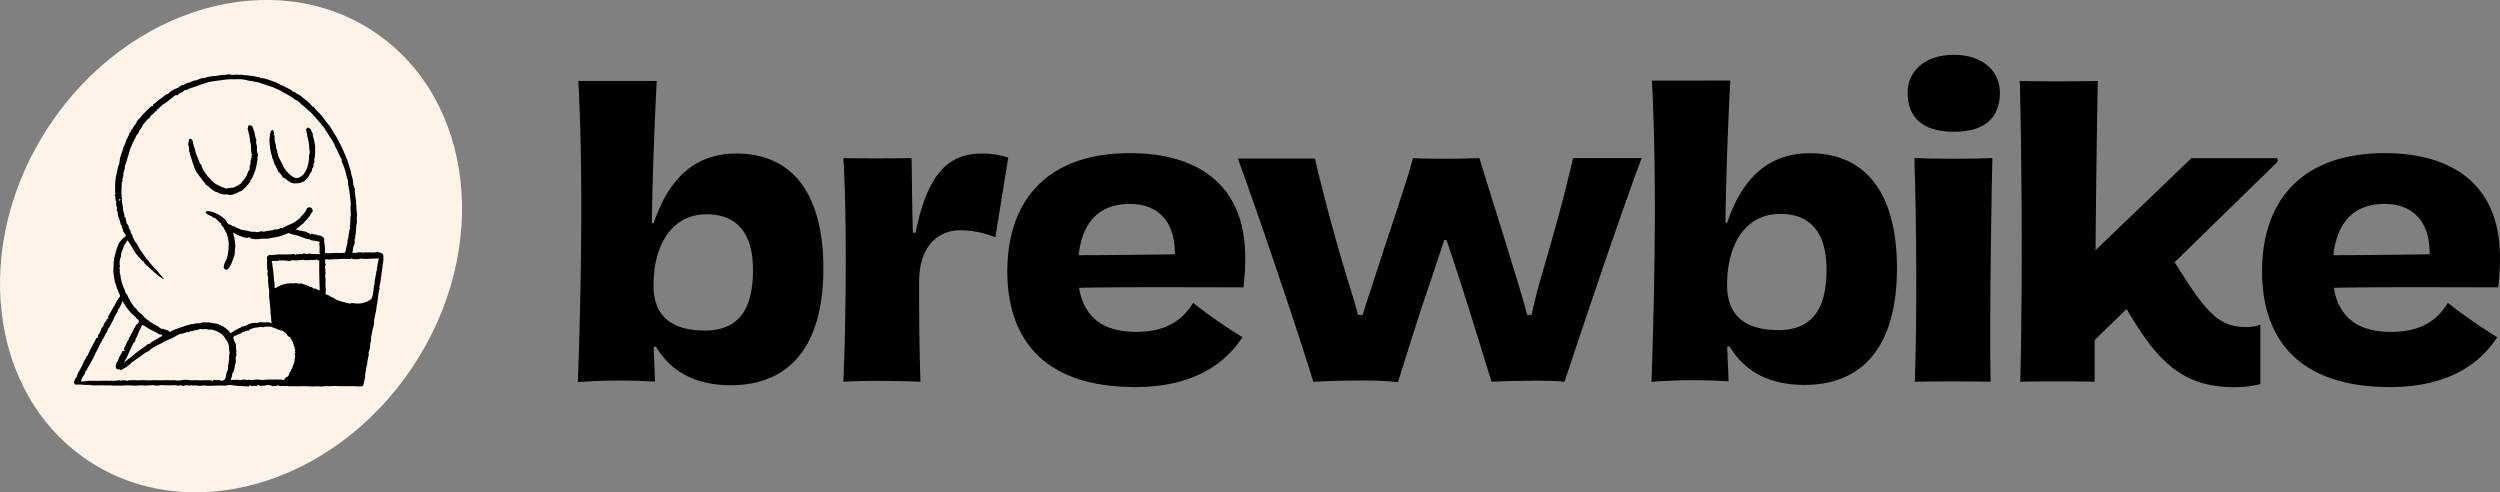
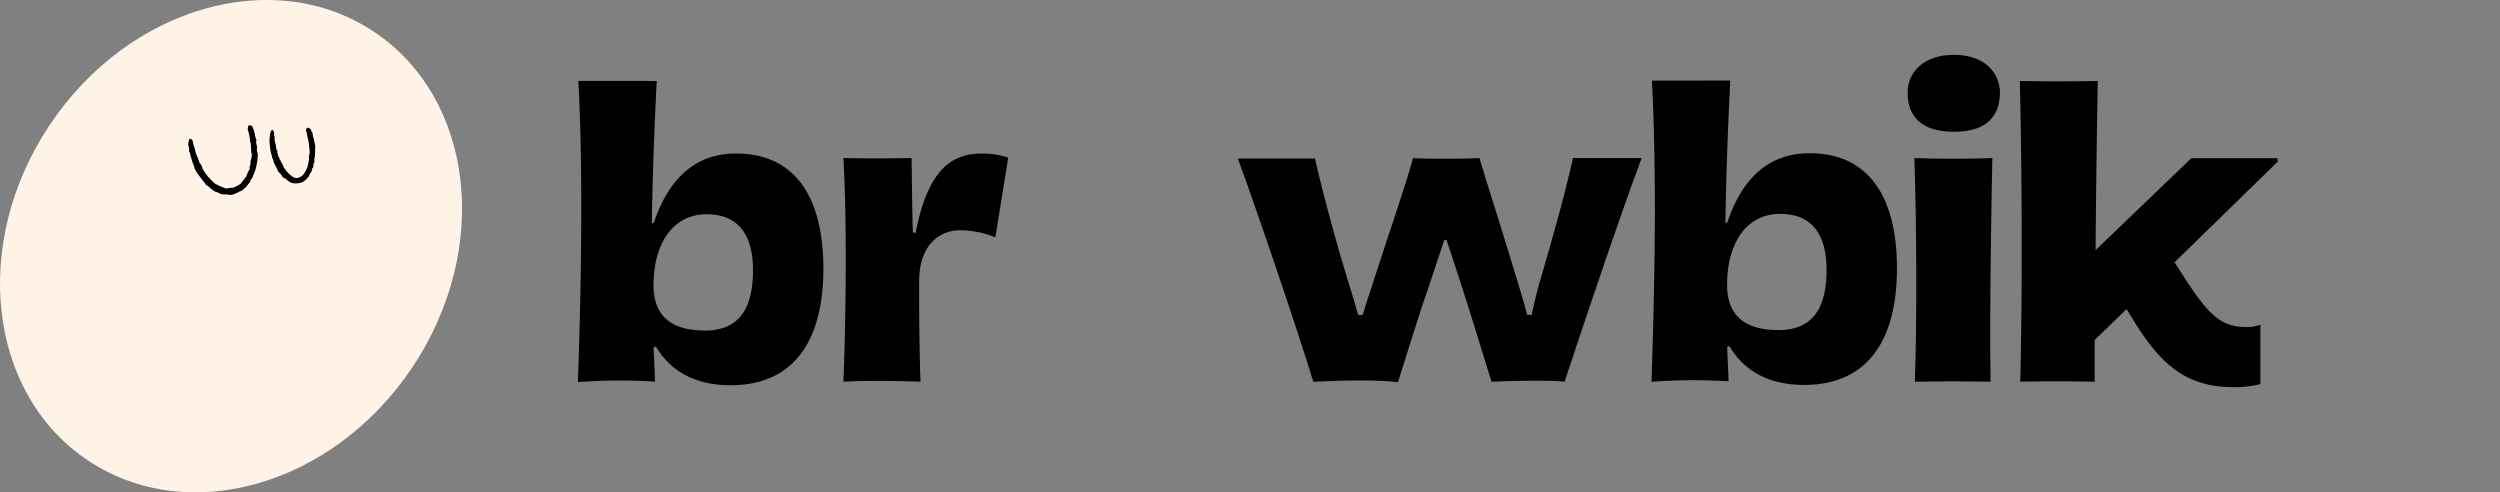
<svg xmlns="http://www.w3.org/2000/svg" xmlns:ns1="http://sodipodi.sourceforge.net/DTD/sodipodi-0.dtd" xmlns:ns2="http://www.inkscape.org/namespaces/inkscape" class="w-full" viewBox="0 0 1000 196.917" version="1.1" id="svg3053" ns1:docname="A.svg" ns2:version="0.92.4 (5da689c313, 2019-01-14)" width="1000" height="196.917">
  <rect x="0" y="0" width="1000" height="196.917" fill="#808080" stroke="none" />
  <defs id="defs3057" />
  <ns1:namedview pagecolor="#ffffff" bordercolor="#111111" borderopacity="1" objecttolerance="10" gridtolerance="10" guidetolerance="10" ns2:pageopacity="0" ns2:pageshadow="2" ns2:window-width="1920" ns2:window-height="1017" id="namedview3055" showgrid="false" ns2:zoom="1.0869219" ns2:cx="523.1835" ns2:cy="37.911916" ns2:window-x="1912" ns2:window-y="-8" ns2:window-maximized="1" ns2:current-layer="svg3053" fit-margin-top="0" fit-margin-left="0" fit-margin-right="0" fit-margin-bottom="0" />
  <ellipse cx="-30.547" cy="131.532" rx="103.071" ry="87.236" transform="rotate(-56.26)" id="ellipse3028" style="fill:#fff2e6;fill-opacity:1;stroke-width:1.161" />
  <g id="tqTJgJ" style="fill:#000000;fill-opacity:1" transform="matrix(1.161,0,0,1.161,0.003,-0.002)">
-     <path d="M 40,66.85 C 39.61,66.62 39.7,66.3 39.68,65.98 a 19.43,19.43 0 0 1 0,-2.16 15.8,15.8 0 0 1 0.37,-3.43 c 0.24,-1 0.43,-2 0.67,-3 0.1,-0.47 0.43,-0.94 0.4,-1.29 a 6.27,6.27 0 0 1 0.17,-1 4.49,4.49 0 0 1 0.22,-1.16 c 0.2,-0.65 0.41,-1.31 0.67,-1.93 0.17,-0.41 0.14,-0.84 0.34,-1.24 0.2,-0.4 0.26,-0.52 0.38,-0.78 a 13.56,13.56 0 0 0 0.61,-1.76 2.27,2.27 0 0 1 0.32,-0.53 c 0.2,-0.32 0.3,-0.71 0.51,-1 0.21,-0.29 0.16,-0.89 0.58,-1.15 0.21,-0.13 0.14,-0.36 0.21,-0.53 0.18,-0.41 0.57,-0.66 0.74,-1.06 0.32,-0.73 1,-1.24 1.26,-2 a 2,2 0 0 1 0.58,-0.8 12.42,12.42 0 0 0 1.39,-1.62 c 0.36,-0.38 0.76,-0.72 1.12,-1.1 a 18.83,18.83 0 0 1 1.62,-1.6 1,1 0 0 1 0.75,-0.29 c 0.3,0 0.32,-0.11 0.14,-0.27 -0.18,-0.16 -0.06,-0.22 0.05,-0.28 a 9.84,9.84 0 0 1 0.82,-0.56 c 0.23,-0.1 0.31,-0.39 0.54,-0.55 a 15.91,15.91 0 0 1 1.29,-0.95 11.53,11.53 0 0 0 1.42,-1.13 1.32,1.32 0 0 1 0.56,-0.3 c 0.67,-0.12 1,-0.75 1.53,-1.1 a 12.86,12.86 0 0 1 2.29,-1.14 1.06,1.06 0 0 0 0.47,-0.28 2.55,2.55 0 0 1 1.71,-0.78 c 0.14,0 0.14,-0.13 0.23,-0.18 0.09,-0.05 0.4,-0.32 0.66,-0.26 0.26,0.06 0.22,0.13 0.18,-0.11 -0.04,-0.24 0.08,-0.14 0.15,-0.14 0.87,0 1.57,-0.62 2.41,-0.78 a 3.46,3.46 0 0 0 1.25,-0.33 5.65,5.65 0 0 1 2.32,-0.59 c 0.43,-0.05 0.78,-0.36 1.23,-0.35 0.45,0.01 1.06,-0.25 1.56,-0.24 1.28,0 2.48,-0.42 3.74,-0.44 a 3.08,3.08 0 0 0 1.37,-0.16 0.6,0.6 0 0 1 0.49,0 4.72,4.72 0 0 0 2,0.11 7.79,7.79 0 0 1 1.08,0 c 0.28,0 0.56,0.18 0.84,0 a 0.32,0.32 0 0 1 0.27,0 11.16,11.16 0 0 0 2.16,0.23 c 0.94,0.16 1.91,0.2 2.84,0.44 a 3.38,3.38 0 0 0 1.14,0.2 c 0.14,0 0.36,0 0.27,0.26 0,0.1 0.1,0.08 0.17,0.07 a 3.56,3.56 0 0 1 1.68,0.22 18.58,18.58 0 0 1 2,0.65 15.57,15.57 0 0 1 3.21,1.41 1.54,1.54 0 0 0 0.35,0.15 4.31,4.31 0 0 1 1.39,0.69 c 0.18,0.14 0.32,0.06 0.46,0.14 0.53,0.33 1.09,0.62 1.62,0.94 0.12,0.07 0.29,0.13 0.27,0.33 -0.02,0.2 0,0.15 0.08,0.14 0.76,-0.14 1.12,0.58 1.72,0.81 a 5.53,5.53 0 0 1 1.6,1.12 c 0.6,0.52 1.3,0.94 1.9,1.47 0.6,0.53 1.06,1.11 1.59,1.67 0,0 0,0.15 0.07,0.13 0.49,-0.16 0.59,0.33 0.76,0.54 0.77,0.91 1.64,1.72 2.44,2.6 a 6.61,6.61 0 0 1 0.59,0.83 c 0.63,0.95 1.42,1.78 2.1,2.7 0.68,0.92 1.11,1.94 1.76,2.83 a 20.6,20.6 0 0 1 1.5,2.71 37.78,37.78 0 0 1 1.9,4 c 0.26,0.64 0.54,1.28 0.82,1.92 a 19.66,19.66 0 0 1 0.78,2.54 9.46,9.46 0 0 1 0.55,1.81 c 0.1,1 0.58,1.93 0.67,3 a 7.58,7.58 0 0 0 0.59,2.55 c 0.16,0.35 0,0.71 0.07,1.06 0.11,1.07 0.21,2.14 0.42,3.2 a 1.17,1.17 0 0 1 -0.09,1 c -0.1,0.13 0.18,0.19 0.18,0.4 a 24.32,24.32 0 0 0 0.29,3.51 0.3,0.3 0 0 1 0,0.13 4.68,4.68 0 0 0 -0.04,1.96 c 0,0.77 -0.28,1.46 -0.27,2.18 0.01,0.72 -0.19,1.46 -0.17,2.19 0,0.52 -0.32,1 -0.15,1.53 -0.5,0.69 0,1.54 -0.34,2.25 a 4.77,4.77 0 0 0 -0.52,2.19 c 0,0 0,0 0,0.08 0,0.19 -0.35,0.27 -0.22,0.43 0.13,0.16 0.46,0.11 0.69,0.14 a 4.38,4.38 0 0 0 1.25,-0.11 5.72,5.72 0 0 1 2.18,0.13 v 0 c 0.47,-0.44 1,0 1.52,-0.14 A 3.06,3.06 0 0 1 128,87 a 9.09,9.09 0 0 0 1.65,-0.1 c 0.37,0 0.81,-0.17 1.15,0.14 0.15,0.14 0.47,-0.2 0.51,0.2 1,0.22 0.74,1 0.77,1.65 a 6.63,6.63 0 0 1 -0.13,1.72 c -0.22,1.07 -0.19,2.16 -0.47,3.23 -0.09,0.36 0,0.82 -0.12,1.22 -0.21,1 -0.27,2.06 -0.49,3.09 -0.08,0.36 -0.33,0.76 -0.07,1.19 0.12,0.2 -0.14,0.39 -0.17,0.59 a 25.07,25.07 0 0 0 -0.43,2.69 19.1,19.1 0 0 1 -0.44,2.81 c -0.07,0.36 -0.05,0.71 -0.1,1.06 -0.2,1.13 -0.47,2.24 -0.68,3.37 a 7.39,7.39 0 0 0 -0.12,1.41 2.13,2.13 0 0 1 -0.13,1 12.3,12.3 0 0 0 -0.54,2.31 c -0.13,0.44 -0.16,0.91 -0.32,1.37 a 5.48,5.48 0 0 0 0,0.89 c -0.05,0.77 -0.32,1.49 -0.37,2.25 a 5,5 0 0 1 -0.54,2.33 c 0.31,1.06 -0.29,2 -0.35,3 -0.06,1 -0.32,1.72 -0.45,2.58 a 9.9,9.9 0 0 1 -0.28,1.57 c -0.15,0.48 0,0.92 -0.08,1.38 -0.2,0.83 -0.37,1.67 -0.56,2.5 a 0.84,0.84 0 0 1 -0.91,0.67 18.14,18.14 0 0 1 -2,-0.05 c -0.54,0 -1.09,0 -1.64,0 -1.2,0 -2.4,0 -3.6,0 a 19.83,19.83 0 0 0 -2.55,-0.06 c -1.15,0.13 -2.3,-0.07 -3.45,0.15 -0.6,0.11 -1.25,-0.15 -1.88,-0.07 a 19.37,19.37 0 0 1 -2.95,0 c -1,0 -2,-0.06 -3,0 -1.16,0 -2.33,-0.08 -3.5,0 a 0.49,0.49 0 0 1 -0.27,0 1.44,1.44 0 0 0 -1,-0.09 c -0.56,0.07 -1.14,-0.09 -1.68,0 A 1.08,1.08 0 0 1 96,132.8 c -0.19,-0.12 -0.52,0.18 -0.84,0.18 a 2.88,2.88 0 0 0 -1.2,0.09 0.38,0.38 0 0 1 -0.3,-0.08 c -0.4,-0.36 -0.92,-0.23 -1.39,-0.33 a 0.62,0.62 0 0 0 -0.44,0 c -0.62,0.38 -1.34,0.18 -2,0.32 a 0.3,0.3 0 0 1 -0.31,-0.12 0.88,0.88 0 0 0 -1.1,0.07 c -0.07,0.09 -0.11,0.13 -0.21,0.1 a 2.83,2.83 0 0 0 -1.5,0 c -0.2,0 -0.24,-0.3 -0.46,-0.19 -0.22,0.11 -0.47,-0.24 -0.35,0.22 0,0.08 -0.05,0.06 -0.11,0.06 -0.85,0 -1.7,-0.06 -2.55,-0.11 -0.66,0 -1.32,-0.08 -2,-0.13 l -0.73,-0.06 c -0.11,0 -0.29,0.08 -0.21,-0.16 0.08,-0.24 -0.06,-0.11 -0.08,-0.06 -0.14,0.3 -0.38,0.11 -0.52,0.08 -0.66,-0.19 -1.26,0.13 -1.88,0.16 -0.62,0.03 -1.07,0 -1.6,0 a 15.38,15.38 0 0 0 -2.54,0.08 v 0 c -0.71,-0.1 -1.43,0.06 -2.13,0 a 9.2,9.2 0 0 0 -1.89,-0.06 6.14,6.14 0 0 1 -2,-0.06 c -0.47,-0.08 -0.89,0.14 -1.32,0 -0.43,-0.14 -1,0.09 -1.49,0 -0.2,0 -0.43,0 -0.63,-0.05 a 0.62,0.62 0 0 0 -0.66,0.14 c -0.23,0.21 -0.52,0.11 -0.76,0 a 1.43,1.43 0 0 0 -0.93,-0.08 c -0.5,0.19 -1,-0.12 -1.45,-0.11 a 36.84,36.84 0 0 1 -4.07,0 3.77,3.77 0 0 0 -1.3,0.07 6.5,6.5 0 0 1 -2.33,-0.08 c -0.67,0 -1.34,0.1 -2,0.11 a 9.46,9.46 0 0 1 -1.41,0 c -0.62,-0.06 -1.22,0 -1.82,0 a 11,11 0 0 1 -2.43,0 8,8 0 0 0 -1,0 c -0.86,-0.1 -1.7,0.08 -2.56,0.06 -0.62,0 -1.25,0 -1.88,0 -0.63,0 -1.23,-0.05 -1.84,-0.09 -0.61,-0.04 -1.26,0.07 -1.9,0 -0.89,-0.05 -1.79,0 -2.69,0 a 9,9 0 0 1 -1.87,-0.06 c -0.11,0 -0.25,0 -0.33,-0.1 -0.08,-0.1 -0.14,-0.17 -0.24,0 -0.1,0.17 -0.45,0 -0.68,0 -0.86,0.09 -1.71,-0.16 -2.58,-0.1 a 7,7 0 0 0 -1.29,0 c -0.3,0.07 -0.57,-0.31 -0.62,-0.56 -0.05,-0.25 -0.25,-0.63 0.17,-0.82 h 0.08 c -0.23,-0.7 0.6,-0.92 0.68,-1.55 a 5.62,5.62 0 0 1 0.75,-1.69 c 0.37,-0.73 0.78,-1.42 1.13,-2.16 a 10.69,10.69 0 0 1 1.06,-2.11 c 0.21,-0.29 0.24,-0.72 0.56,-0.93 0.32,-0.21 0.32,-0.67 0.49,-1 a 8.78,8.78 0 0 0 0.59,-1.19 7,7 0 0 1 0.66,-1.16 15.84,15.84 0 0 1 0.71,-1.43 5.05,5.05 0 0 0 0.57,-1.08 0.71,0.71 0 0 1 0.85,-0.49 c -0.33,-0.37 -0.14,-0.62 0,-0.94 a 7,7 0 0 0 1,-2.06 1,1 0 0 1 0.43,-0.61 c 0.36,-0.27 0.34,-0.67 0.5,-1 a 2.23,2.23 0 0 1 0.57,-0.91 1.27,1.27 0 0 0 0.32,-0.55 c 0.1,-0.26 0.18,-0.54 0.55,-0.49 a 0.14,0.14 0 0 0 0.16,-0.17 c 0,0 0,-0.13 -0.12,-0.16 -0.12,-0.03 -0.06,-0.28 0,-0.4 a 14.65,14.65 0 0 1 0.86,-1.54 c 0.4,-0.59 0.64,-1.31 1.07,-1.87 0.43,-0.56 0.64,-1.28 1,-1.87 0.36,-0.59 0.64,-1 1,-1.47 a 0.61,0.61 0 0 0 0,-0.76 c -0.21,-0.28 -0.28,-0.44 0.21,-0.57 -0.64,0.16 -0.56,-0.26 -0.65,-0.58 A 13,13 0 0 1 40.2,99.06 c -0.16,-0.84 -0.63,-1.62 -0.71,-2.44 a 32.7,32.7 0 0 1 -0.47,-3.44 13.56,13.56 0 0 0 0.12,-1.68 v -1.17 c 0,-0.07 0,-0.12 0,-0.16 a 1,1 0 0 0 0.15,-0.88 2,2 0 0 1 0.19,-0.84 4.61,4.61 0 0 0 0.22,-0.83 6.22,6.22 0 0 1 0.44,-1.51 4.92,4.92 0 0 1 0.29,-1 c 0.28,-0.44 0.3,-1 0.64,-1.43 A 7.24,7.24 0 0 1 43,81.67 0.61,0.61 0 0 0 43.22,80.85 2.8,2.8 0 0 0 42.64,80 0.8,0.8 0 0 1 42.42,79.16 c 0,-0.14 0.14,-0.25 -0.13,-0.23 -0.27,0.02 -0.16,-0.22 -0.16,-0.3 0,-0.72 -0.63,-1.23 -0.68,-1.92 a 8.23,8.23 0 0 0 -0.68,-2 c -0.27,-0.75 -0.06,-1.56 -0.49,-2.23 -0.12,-0.21 0,-0.45 0,-0.66 C 40.35,71.35 40.01,70.98 40,70.51 39.99,70.04 40.14,69.75 40,69.43 39.61,68.77 39.92,68.01 39.61,67.34 39.5,67.07 39.62,66.83 40,66.85 Z M 101.88,79 c 0.42,0.08 0.78,0.29 1.18,0.38 0.65,0.14 1.32,0.23 2,0.39 0.68,0.16 0.93,0.51 1.48,0.55 0,0 0.24,0.13 0.15,0.17 -0.28,0.17 0,0.21 0,0.25 0,0.04 0.33,0.16 0.41,-0.08 0.08,-0.24 0.06,-0.23 0.15,-0.18 0.3,0.18 0.74,0 1,0.34 0.08,0.13 0.13,0.07 0.22,0 a 0.83,0.83 0 0 1 0.89,0.23 c 0,0 0,0.09 0.08,0.08 a 1.9,1.9 0 0 1 1.34,0.27 c 0.43,0.27 1,0.55 0.92,1.15 a 4.54,4.54 0 0 0 0.08,1.39 12.33,12.33 0 0 1 0.18,2.9 c 0,0.45 0.21,0.48 0.42,0.45 0.7,-0.09 1.41,0 2.11,-0.1 a 20.42,20.42 0 0 1 3,0 c 0.22,0 0.44,-0.12 0.69,-0.06 a 0.63,0.63 0 0 0 0.86,-0.54 c 0.17,-0.72 0.32,-1.45 0.48,-2.17 a 2.23,2.23 0 0 0 0.19,-0.74 5,5 0 0 1 0.32,-1.87 c 0.15,-0.43 0,-0.87 0.17,-1.27 0.17,-0.4 0,-1 0.28,-1.51 0.12,-0.25 0.29,-0.49 0.06,-0.78 a 0.35,0.35 0 0 1 0,-0.3 5.9,5.9 0 0 0 0.13,-1.11 c 0.14,-0.74 -0.1,-1.51 0.11,-2.24 a 3.47,3.47 0 0 0 0.06,-1 c 0,-1.09 -0.15,-2.17 0,-3.27 a 6.83,6.83 0 0 0 -0.11,-1.39 c -0.18,-1.15 -0.18,-2.31 -0.44,-3.46 a 12.27,12.27 0 0 0 -0.34,-1.79 0.58,0.58 0 0 1 0,-0.23 6.18,6.18 0 0 0 -0.36,-2.15 c -0.33,-1 -0.41,-2 -0.81,-2.91 a 10.77,10.77 0 0 0 -0.94,-2.46 c -0.18,-0.24 -0.08,-0.55 -0.13,-0.82 0,-0.07 0.07,-0.13 0,-0.21 a 28.44,28.44 0 0 1 -1.53,-3.14 10,10 0 0 1 -0.75,-1.5 17.69,17.69 0 0 0 -0.92,-1.85 11.37,11.37 0 0 0 -0.86,-1.2 14.15,14.15 0 0 0 -1.32,-2.09 c -0.24,-0.29 -0.29,-0.66 -0.53,-0.94 -0.82,-1 -1.61,-2 -2.43,-2.92 -0.61,-0.72 -1.25,-1.41 -1.88,-2.1 a 2.86,2.86 0 0 0 -0.48,-0.5 c -1,-0.7 -1.74,-1.64 -2.7,-2.36 -0.96,-0.72 -1.44,-1.57 -2.52,-1.9 a 0.82,0.82 0 0 1 -0.34,-0.23 15.54,15.54 0 0 0 -2.61,-1.69 c -0.34,-0.23 -0.76,-0.36 -1.1,-0.56 a 9.08,9.08 0 0 0 -1.45,-0.86 c -0.68,-0.24 -1.3,-0.63 -2,-0.91 -0.7,-0.28 -1.6,-0.51 -2.39,-0.8 -0.79,-0.29 -1.76,-0.57 -2.63,-0.89 -0.71,-0.25 -1.48,-0.25 -2.21,-0.49 -0.42,-0.14 -0.93,-0.06 -1.38,-0.19 A 13.54,13.54 0 0 0 83,27.31 c -0.79,-0.06 -1.57,0 -2.36,0 -0.79,0 -1.75,0 -2.61,0.08 -0.86,0.08 -1.57,0.25 -2.37,0.32 -0.8,0.07 -1.83,0.25 -2.74,0.38 a 7.28,7.28 0 0 0 -1.67,0.38 c -0.83,0.32 -1.7,0.52 -2.53,0.85 -1.17,0.46 -2.37,0.86 -3.57,1.22 -0.29,0.08 -0.43,0.31 -0.71,0.37 -0.47,0.12 -1,0.08 -1.3,0.65 0,0 -0.08,0 -0.11,0.05 -0.59,0.34 -1.34,0.43 -1.73,1.1 a 0.25,0.25 0 0 1 -0.19,0.12 c -1,-0.22 -1.38,0.71 -2.06,1.05 -0.68,0.34 -1.31,1.25 -2.17,1.64 -0.11,0.05 -0.13,0.31 -0.26,0.27 -0.32,-0.1 -0.41,0.14 -0.58,0.3 -0.35,0.33 -0.76,0.61 -1.09,1 -0.33,0.39 -0.9,0.51 -1,1.07 0,0.08 -0.1,0.26 -0.21,0.17 -0.11,-0.09 -0.22,0 -0.26,0.13 -0.04,0.13 -0.13,0.16 -0.2,0.23 a 7.8,7.8 0 0 1 -1.11,1 c -0.4,0.32 -0.52,0.91 -1,1.2 a 2.36,2.36 0 0 0 -0.65,0.61 c -0.18,0.23 -0.36,0.44 -0.55,0.64 a 4,4 0 0 0 -1,1.43 c -0.21,0.7 -0.89,1.06 -1.07,1.78 -0.18,0.72 -0.76,0.93 -1,1.51 a 10.86,10.86 0 0 1 -0.68,1.46 8.24,8.24 0 0 0 -0.8,1.74 15.11,15.11 0 0 0 -0.88,2.24 11.35,11.35 0 0 1 -0.58,1.94 23.1,23.1 0 0 1 -0.68,2.29 3.49,3.49 0 0 0 -0.26,0.85 9,9 0 0 1 -0.29,1.7 c -0.07,0.17 -0.22,0.35 -0.22,0.48 a 4.88,4.88 0 0 1 -0.35,2.14 c -0.09,0.2 0.19,0.39 0.08,0.6 a 1.84,1.84 0 0 0 -0.28,1 6.54,6.54 0 0 1 -0.08,0.88 6.85,6.85 0 0 1 0,1.28 6.6,6.6 0 0 0 0,1.83 15,15 0 0 1 0.12,1.49 8.72,8.72 0 0 0 0.16,1.62 8.08,8.08 0 0 1 0.22,1.35 c -0.06,1 0.47,1.83 0.5,2.78 0,0.32 0.4,0.32 0.39,0.62 a 9.73,9.73 0 0 0 0.3,1.27 c 0,0.18 0,0.48 0.11,0.6 a 2.42,2.42 0 0 1 0.62,1 c 0.09,0.25 0,0.6 0.21,0.73 0.21,0.13 0.1,0.46 0.13,0.46 0.33,0.06 0.33,0.35 0.34,0.52 0,0.75 0.85,1.2 0.71,2 0.39,0.36 0.45,0.9 0.75,1.3 0.17,0.22 0.36,0.4 0.33,0.7 0.44,0 0.36,0.41 0.5,0.63 0.36,0.54 0.68,1.1 1,1.64 0.32,0.54 0.69,0.94 1,1.43 0.31,0.49 0.78,1.14 1.18,1.71 0.15,0.21 0.47,0.33 0.58,0.56 a 16.67,16.67 0 0 0 1.62,2 c 0.59,0.85 1.48,1.45 2.09,2.31 0.15,0.21 0.25,0.5 0.46,0.63 a 1.51,1.51 0 0 1 0.74,0.88 c 0.08,0.28 0.55,0.25 0.41,0.64 a 2.67,2.67 0 0 1 -0.34,-0.14 30.94,30.94 0 0 1 -4.25,-3.49 c -0.36,-0.33 -0.71,-0.67 -1.09,-1 A 2.75,2.75 0 0 1 49.5,90.06 c 0,-0.08 -0.05,-0.1 -0.1,-0.06 -0.05,0.04 -0.21,0 -0.31,-0.1 A 30.2,30.2 0 0 1 47,87.58 a 4.79,4.79 0 0 1 -0.57,-0.91 4.46,4.46 0 0 1 -0.58,-0.81 10.68,10.68 0 0 0 -1,-1.72 5.16,5.16 0 0 0 -0.68,-1 c -0.06,0 0.07,-0.26 -0.13,-0.22 -0.2,0.04 -0.32,0 -0.36,0.12 -0.18,0.66 -0.79,1.07 -1,1.74 a 14.11,14.11 0 0 1 -0.58,1.61 5.65,5.65 0 0 0 -0.45,2 1.21,1.21 0 0 1 -0.09,0.31 5.51,5.51 0 0 0 -0.29,2.64 c 0,0.31 0.18,0.62 -0.1,0.9 a 0.29,0.29 0 0 0 0,0.35 c 0.22,0.32 0.1,0.66 0.08,1 a 1.58,1.58 0 0 0 0.05,0.54 c 0.27,0.75 0.22,1.56 0.46,2.33 a 13.38,13.38 0 0 0 1.07,3.16 3,3 0 0 1 0.19,0.46 4.74,4.74 0 0 0 0.36,1 c 0.31,0.43 0.78,0.77 0.77,1.39 a 0.34,0.34 0 0 0 0.14,0.22 c 0.3,0.23 0.36,0.59 0.52,0.89 0.16,0.3 0.37,0.69 0.58,1 a 12.44,12.44 0 0 0 1.68,2 c 0.31,0.3 0.45,0.73 0.83,1 a 7.64,7.64 0 0 1 1.72,1.59 5.69,5.69 0 0 0 1.38,1.12 14.15,14.15 0 0 0 2.54,1.71 6.19,6.19 0 0 1 1.59,1 c 0.38,0.34 0.93,0.27 1.39,0.45 0.64,0.24 1.4,0.2 1.86,0.85 a 0.23,0.23 0 0 0 0.28,0 14.13,14.13 0 0 1 2.71,-1.17 c 0.83,-0.34 1.7,-0.54 2.53,-0.88 0.38,-0.15 0.83,-0.21 1.24,-0.36 a 4.87,4.87 0 0 1 1.08,-0.26 4.52,4.52 0 0 0 1,-0.12 4.36,4.36 0 0 1 0.89,-0.15 c 0.31,0 0.71,0.08 0.9,0 a 3.22,3.22 0 0 1 2,-0.25 c 0.13,0 0.35,0.25 0.44,-0.08 0,0 0.12,0 0.17,0 0.56,0.17 1.18,0.14 1.7,0.29 0.69,0.21 1.45,0.06 2.06,0.48 0.39,0.27 0.87,0.34 1.27,0.58 a 9.22,9.22 0 0 1 1.53,1.09 c 0.31,0.29 0.74,0.48 0.9,0.91 0.16,0.43 0.37,0.43 0.7,0.24 a 10.52,10.52 0 0 1 1.75,-1.1 3.54,3.54 0 0 0 0.88,-0.51 c 0.16,-0.1 0.39,0.1 0.44,0 0.16,-0.54 0.65,-0.45 1,-0.54 a 5.76,5.76 0 0 0 1.25,-0.47 6.58,6.58 0 0 1 1.44,-0.58 4.79,4.79 0 0 1 1.65,-0.18 1.41,1.41 0 0 0 0.62,0 c 0.68,-0.37 1.39,-0.12 2.07,-0.19 0.16,0 0.29,0.11 0.48,0.06 a 3.06,3.06 0 0 1 2,0.21 c 0.1,0 0.16,0.07 0.24,0 0.08,-0.07 -0.08,-0.13 -0.06,-0.19 0.09,-0.24 -0.08,-0.44 -0.08,-0.67 a 19.35,19.35 0 0 0 -0.2,-2 c -0.09,-0.87 -0.07,-1.74 -0.16,-2.6 -0.12,-1.15 -0.21,-2.31 -0.38,-3.45 a 3.21,3.21 0 0 1 0,-0.76 11.69,11.69 0 0 0 0,-1.77 10.73,10.73 0 0 1 -0.26,-1.7 c 0.06,-0.78 -0.34,-1.56 0,-2.32 0,-0.07 -0.07,-0.1 -0.08,-0.14 -0.07,-0.66 -0.48,-1.32 -0.08,-2 a 0.19,0.19 0 0 0 0,-0.19 c -0.25,-0.25 -0.18,-0.54 -0.2,-0.84 a 15.25,15.25 0 0 1 -0.07,-3 0.75,0.75 0 0 0 0,-0.31 1,1 0 0 1 0.18,-1.09 c 0.26,-0.28 0.48,-0.58 1,-0.46 0.32,0.09 0.65,-0.07 1,0 0.76,0 1.54,-0.23 2.3,-0.19 a 21,21 0 0 0 2.38,0 10.31,10.31 0 0 0 1.84,-0.08 c 0.29,-0.07 0.67,-0.19 0.94,0.18 0,0.08 0.33,0.06 0.46,0 0.13,-0.06 -0.14,-0.11 -0.08,-0.27 0.7,0.33 1.45,-0.11 2.17,0.11 0,0 0.06,0 0.09,-0.08 0.17,-0.23 0.39,-0.19 0.62,-0.1 0.23,0.09 0.67,0 1,0.2 0.52,-0.44 1.13,-0.11 1.66,-0.1 0.83,0 1.67,0.08 2.51,0.06 0.19,0 0.31,0 0.15,-0.27 -0.16,-0.27 -0.49,-0.46 0,-0.69 0,0 0,-0.08 0,-0.08 -0.33,0 -0.15,-0.23 -0.15,-0.39 0,-0.47 0.06,-0.94 0,-1.41 -0.06,-0.47 -0.2,-0.78 0.06,-1.16 0.15,-0.21 -0.08,-0.22 -0.2,-0.25 a 5.71,5.71 0 0 0 -1.61,-0.35 4.71,4.71 0 0 1 -1.35,-0.32 4.78,4.78 0 0 0 -1.27,-0.36 7.52,7.52 0 0 1 -1.22,-0.4 c -0.54,-0.14 -1,-0.47 -1.57,-0.56 a 7.88,7.88 0 0 0 -1.84,-0.46 0.41,0.41 0 0 1 -0.26,-0.07 c -0.31,-0.25 -0.75,-0.16 -1.08,-0.42 a 0.79,0.79 0 0 0 -0.64,0 11.67,11.67 0 0 1 -2.16,0.85 14.73,14.73 0 0 1 -2.23,0.59 c -1,0 -1.94,0.44 -3,0.44 a 10.35,10.35 0 0 0 -2.6,0.13 7.66,7.66 0 0 1 -1.51,0 A 2.37,2.37 0 0 1 86,81.81 c -0.22,-0.18 -0.32,0.08 -0.47,0 0.06,0.16 0,0.12 -0.14,0.14 a 5.3,5.3 0 0 1 -2.23,-0.49 c -0.43,-0.13 -0.9,-0.34 -1.35,-0.52 -0.45,-0.18 -0.77,-0.49 -1.18,-0.69 -0.2,-0.1 -0.33,-0.08 -0.29,0 0.19,0.49 0.07,1 0.38,1.49 0.17,0.25 0,0.54 0.08,0.81 a 13.33,13.33 0 0 1 0.28,2.45 18,18 0 0 0 -0.22,2.64 c 0,0 0,0.11 -0.07,0.17 a 15.75,15.75 0 0 1 -0.69,2 8.74,8.74 0 0 1 -1.55,2.86 0.77,0.77 0 0 1 -1,0.13 0.89,0.89 0 0 1 -0.47,-0.81 6.83,6.83 0 0 1 0.94,-2.61 1.57,1.57 0 0 0 0.18,-0.45 22.19,22.19 0 0 0 0.48,-2.56 c 0.09,-0.82 0.1,-1.65 0.12,-2.46 a 14.52,14.52 0 0 0 -0.54,-3 3.38,3.38 0 0 0 -0.44,-0.94 8.45,8.45 0 0 0 -0.65,-1.19 c -0.13,-0.17 -0.06,-0.38 -0.26,-0.56 -0.2,-0.18 -0.82,-0.62 -0.76,-1.21 0,0 0,-0.06 -0.07,-0.08 -0.62,-0.36 -1,-1 -1.55,-1.41 -0.23,-0.16 -0.38,-0.48 -0.69,-0.46 a 0.76,0.76 0 0 1 -0.67,-0.37 0.8,0.8 0 0 0 -0.41,-0.26 5.44,5.44 0 0 1 -1.65,-0.87 c -0.29,-0.23 -0.32,-0.49 0,-0.67 a 1,1 0 0 1 0.62,-0.14 11.9,11.9 0 0 1 1.45,0.26 12.24,12.24 0 0 1 2.33,1.07 10.4,10.4 0 0 1 1.79,1.33 c 0.3,0.26 0.68,0.5 0.74,0.91 a 0.58,0.58 0 0 0 0.19,0.4 c 0.3,0.23 0.44,0.7 1,0.63 0.2,0 0.35,0.32 0.63,0.27 0,0.47 0.32,0.23 0.52,0.29 a 1.27,1.27 0 0 1 0.58,0.24 1.83,1.83 0 0 0 0.79,0.39 l 0.48,0.2 a 6.48,6.48 0 0 0 1.88,0.62 c 1,0 1.84,0.46 2.79,0.5 0.33,0 0.68,0 1,0 a 2.36,2.36 0 0 0 1.44,0 1.47,1.47 0 0 1 1,-0.13 1.73,1.73 0 0 0 1,0 c 0.22,-0.06 0.45,-0.09 0.67,-0.14 0.86,-0.24 1.82,0 2.61,-0.59 0.2,-0.13 0.39,0.11 0.57,0.1 a 4.34,4.34 0 0 0 1.33,-0.44 0.82,0.82 0 0 1 1,0.1 c 0.08,-0.11 -0.18,-0.27 0.09,-0.38 0.54,-0.21 1.06,-0.5 1.59,-0.76 0.53,-0.26 0.91,-0.36 1.36,-0.58 a 11.67,11.67 0 0 0 2.68,-1.83 c 0.31,-0.28 0.51,-0.71 0.85,-1 a 8,8 0 0 0 1.53,-2 c 0.09,-0.12 0,-0.32 0.16,-0.48 a 1.34,1.34 0 0 1 1.35,-0.18 c 0.48,0.23 0.79,1.14 0.47,1.49 a 3.92,3.92 0 0 0 -0.85,1.24 0.51,0.51 0 0 1 -0.09,0.16 12.94,12.94 0 0 1 -1.45,1.69 c -0.37,0.37 -0.62,0.85 -1.1,1.12 A 24.09,24.09 0 0 1 101.88,79 Z m -64.76,52.41 c 0.19,0 0.05,-0.32 0.21,-0.26 0.38,0.14 0.75,0 1.12,0 a 7.78,7.78 0 0 0 2.31,-0.09 0.91,0.91 0 0 1 0.67,0 c 0,0 0,0.25 0.17,0.13 0.64,-0.38 1.32,0 2,-0.13 0,0 0.08,0 0.1,0.06 0.11,0.25 0.29,0.15 0.4,0 a 0.46,0.46 0 0 1 0.38,-0.11 4,4 0 0 0 0.78,0 8.36,8.36 0 0 1 1.66,0 c 1.12,0.13 2.22,-0.15 3.35,0 a 9.87,9.87 0 0 0 2,0 c 1.22,-0.09 2.44,0.06 3.66,0 1.22,-0.06 2.31,0 3.47,0 a 6.12,6.12 0 0 1 0.86,0 6,6 0 0 0 2.11,0 9.78,9.78 0 0 1 2,-0.15 16.63,16.63 0 0 0 2,0.18 c 1,-0.16 2,0.06 2.94,0 a 27.27,27.27 0 0 1 3.26,0 c 0.17,0 0.35,-0.1 0.38,0.22 0,0.15 0.25,0.22 0.31,0 a 0.5,0.5 0 0 1 0.71,-0.36 3.08,3.08 0 0 0 0.9,0.06 3.44,3.44 0 0 1 1,0.1 1.41,1.41 0 0 0 1.92,-1.2 6.61,6.61 0 0 1 0.6,-2.16 2.23,2.23 0 0 0 0.15,-1.07 1.61,1.61 0 0 1 0,-0.49 15.41,15.41 0 0 0 0.4,-3.58 c 0,-0.41 0.29,-0.8 0.16,-1.18 a 4.64,4.64 0 0 1 -0.17,-1.15 c 0,-0.45 -0.08,-0.9 -0.15,-1.34 -0.18,-1.11 -1,-1.89 -1.52,-2.85 a 3.94,3.94 0 0 0 -1.26,-1.18 8.61,8.61 0 0 0 -3.05,-1.3 c -0.34,-0.09 -0.66,0.14 -1,0 a 4.15,4.15 0 0 0 -1.82,-0.14 c -0.13,0 -0.25,0.1 -0.4,0 a 2.32,2.32 0 0 0 -1.55,0.19 c -0.65,0.27 -1.39,0.1 -2,0.53 0,0 -0.07,0 -0.09,0 -0.45,-0.23 -0.75,0.11 -1.07,0.3 -0.32,0.19 -0.39,-0.13 -0.54,-0.07 a 9.2,9.2 0 0 1 -2.47,0.71 c -0.33,0 -0.52,0.39 -0.93,0.45 -0.26,0 -0.61,0.35 -0.94,0.53 -1.11,0.61 -2.33,1 -3.45,1.58 a 14.5,14.5 0 0 1 -2.21,1.17 20.07,20.07 0 0 0 -2.42,1.42 c -0.4,0.22 -0.58,0.7 -1,0.82 a 7,7 0 0 0 -1.87,1.15 c -0.52,0.35 -1,0.75 -1.58,1.1 a 11.72,11.72 0 0 0 -1.17,0.85 c -0.45,0.38 -1,0.58 -1.4,1.08 -0.4,0.5 -0.73,0.56 -1.07,0.89 a 1.59,1.59 0 0 1 -0.61,0.47 3.24,3.24 0 0 0 -0.91,0.5 c -0.39,0.28 -0.77,0.56 -1.26,0.17 -0.11,-0.09 -0.25,0 -0.35,0 -0.1,0 -0.29,0 -0.42,0 a 1.28,1.28 0 0 1 -0.44,-1.59 c 0.15,-0.36 0,-1 0.69,-0.94 0,-0.19 -0.29,0 -0.22,-0.14 0.22,-0.49 0.44,-1 0.62,-1.48 a 13.65,13.65 0 0 1 0.86,-1.52 c 0.12,-0.22 0.07,-0.7 0.58,-0.63 0.22,0 0.49,-0.11 0.5,-0.28 0.01,-0.17 -0.29,-0.17 -0.47,-0.19 0,0 0,0 0,-0.08 0.35,-0.13 0.21,-0.5 0.36,-0.75 0.45,-0.74 0.72,-1.57 1.17,-2.31 0.1,-0.17 0.3,-0.3 0.3,-0.52 0,-0.51 0.49,-0.77 0.59,-1.25 a 3.88,3.88 0 0 1 0.48,-0.89 c 0.36,-0.62 0.58,-1.33 1,-1.91 0.16,-0.22 0.25,-0.48 0.39,-0.71 0.27,-0.46 0.93,-0.56 1,-1.25 0,-0.34 0,-0.5 -0.22,-0.66 -0.22,-0.16 -0.32,-0.28 -0.48,-0.38 -0.16,-0.1 -0.38,-0.55 -0.66,-0.78 a 13.29,13.29 0 0 1 -1.68,-1.59 17.15,17.15 0 0 1 -2.17,-3 c -0.13,-0.21 -0.24,-0.43 -0.4,-0.72 a 19.85,19.85 0 0 1 -1.1,2.46 c -0.16,0.26 -0.48,0.41 -0.51,0.74 a 1.85,1.85 0 0 1 -0.28,0.75 20.1,20.1 0 0 0 -1,1.83 c -0.31,0.77 -0.75,1.47 -1.07,2.22 -0.09,0.22 -0.29,0.39 -0.38,0.61 -0.19,0.46 -0.38,0.92 -1,1.08 0.19,0.1 0.55,0.14 0.3,0.36 -0.25,0.22 -0.35,0.74 -0.62,1.06 a 1.12,1.12 0 0 0 -0.31,0.42 c -0.13,0.4 -0.35,0.78 -0.5,1.15 -0.15,0.37 -0.66,0.57 -0.51,1 -0.34,0.07 -0.17,0.45 -0.39,0.61 a 1.19,1.19 0 0 0 -0.38,0.53 18.54,18.54 0 0 1 -0.9,1.92 c -0.26,0.43 -0.5,0.91 -0.73,1.36 a 22.2,22.2 0 0 1 -1,2.14 c -0.49,0.77 -0.91,1.59 -1.36,2.38 a 4.63,4.63 0 0 0 -0.56,1.11 c -0.09,0.36 -0.58,0.32 -0.56,0.83 A 2.32,2.32 0 0 1 28.72,129.5 5.6,5.6 0 0 0 28,131 c -0.07,0.18 -0.08,0.52 0.14,0.46 0.39,-0.11 0.78,0 1.14,-0.09 a 9.11,9.11 0 0 1 2.39,-0.15 c 0.73,-0.07 1.47,0.05 2.22,0 1,-0.08 2,0 3,-0.08 0.17,-0.08 0.24,0.06 0.23,0.27 z m 45.12,-0.19 c 0,-0.29 0,-0.44 0.33,-0.3 0.33,0.14 0.38,0 0.46,0 0.42,0.12 0.87,-0.53 1.25,0 0.28,-0.31 0.59,0.06 0.86,0 0.8,-0.28 1.65,0.3 2.44,-0.14 a 0.27,0.27 0 0 1 0.26,0 c 0.17,0.18 0.35,0.07 0.51,0 a 1.82,1.82 0 0 1 0.77,0 5.32,5.32 0 0 0 1.53,0.11 c 0.55,-0.09 1.09,-0.05 1.63,-0.11 0.71,-0.09 1.42,0.06 2.13,0 a 13.37,13.37 0 0 1 1.79,0 5.07,5.07 0 0 1 1.39,0.12 0.47,0.47 0 0 0 0.48,-0.27 1.62,1.62 0 0 1 1,-0.86 0.65,0.65 0 0 0 0.38,-0.46 6.25,6.25 0 0 1 0.5,-1.16 c 0.08,-0.2 0.44,-0.27 0.28,-0.56 -0.16,-0.29 0,-0.28 0.14,-0.35 a 0.51,0.51 0 0 0 0.29,-0.34 c 0.17,-0.83 0.63,-1.56 0.81,-2.39 0.09,-0.39 0,-0.78 0.1,-1.17 0.1,-0.39 0.26,-0.83 0,-1.26 -0.17,-0.25 0,-0.4 0.33,-0.44 a 0.68,0.68 0 0 1 -0.21,-0.93 c 0.19,-0.38 -0.13,-0.48 -0.29,-0.65 -0.16,-0.17 0.46,-0.4 0,-0.64 a 0.38,0.38 0 0 1 -0.16,-0.26 5.24,5.24 0 0 0 -0.87,-2.16 c -0.2,-0.37 -0.3,-0.86 -0.78,-1 a 0.87,0.87 0 0 1 -0.6,-0.51 c -0.25,-0.62 -0.84,-0.87 -1.28,-1.28 a 1.35,1.35 0 0 0 -0.74,-0.33 6.19,6.19 0 0 1 -1.94,-0.71 10.52,10.52 0 0 1 -1.57,-0.58 c -0.25,-0.16 -0.46,0.1 -0.69,0 -0.49,-0.27 -1,0.14 -1.51,-0.06 -0.78,0.47 -1.72,-0.16 -2.5,0.34 a 0.25,0.25 0 0 1 -0.22,0 c -0.17,-0.12 -0.31,0 -0.48,0 a 6.37,6.37 0 0 0 -0.91,0.23 c -0.42,0.2 -0.93,0.22 -1.24,0.58 a 0.55,0.55 0 0 1 -0.54,0.24 c -0.72,-0.11 -1.21,0.59 -1.91,0.52 -0.13,0.38 -0.52,0.43 -0.81,0.54 -0.56,0.22 -1.11,0.49 -1.66,0.73 -0.55,0.24 -0.77,0.56 -0.55,1 a 8.1,8.1 0 0 0 0.51,1.26 1.6,1.6 0 0 1 0.34,1 6.76,6.76 0 0 0 0.12,1.56 c 0.06,0.51 -0.13,1 0.08,1.53 0,0.12 0,0.24 -0.07,0.36 a 2.84,2.84 0 0 0 -0.21,1.44 3.44,3.44 0 0 1 -0.22,1.82 2.34,2.34 0 0 0 -0.08,0.54 9.93,9.93 0 0 1 -0.62,2.19 c -0.06,0.17 -0.26,0.09 -0.29,0.29 a 3.89,3.89 0 0 1 -0.4,1.77 c -0.18,0.26 0,0.55 0.28,0.47 0.59,-0.18 1.21,0.12 1.8,-0.14 0.19,-0.02 0.51,-0.02 0.56,0.42 z M 111.9,89.47 c 0.27,0.35 0.08,0.77 0.11,1.16 0,0.21 0.34,0.25 0.16,0.56 a 2.45,2.45 0 0 0 -0.1,1.45 11.72,11.72 0 0 0 0.06,1.46 c 0.08,0.43 -0.18,0.8 -0.1,1.19 a 7.67,7.67 0 0 1 0.14,1.65 12.28,12.28 0 0 0 0,2 6.06,6.06 0 0 1 0,2 c 0,0.24 0,0.43 0.27,0.53 a 4.56,4.56 0 0 1 1.42,0.69 c 0.45,0.36 1.1,0.38 1.51,0.77 a 3.63,3.63 0 0 0 1.36,0.65 c 1.13,0.41 2.32,0.64 3.48,0.95 a 0.71,0.71 0 0 0 0.59,0 0.9,0.9 0 0 1 0.57,-0.12 12,12 0 0 0 2.23,0.16 5.44,5.44 0 0 0 2,-0.36 6,6 0 0 0 2.11,-1.07 0.92,0.92 0 0 0 0.34,-0.37 6.11,6.11 0 0 0 0.49,-1.84 18.24,18.24 0 0 0 0.26,-2.21 0.82,0.82 0 0 1 0.11,-0.53 0.87,0.87 0 0 0 0.14,-0.88 0.75,0.75 0 0 1 0,-0.26 c 0.19,-1.06 0.37,-2.12 0.59,-3.16 0.07,-0.34 0,-0.76 0.34,-1 -0.27,-0.26 -0.07,-0.58 0,-0.8 a 15,15 0 0 1 0.49,-2.74 c 0.08,-0.16 0,-0.4 -0.25,-0.33 -0.63,0.14 -1.27,0 -1.9,0.09 -0.63,0.09 -1.32,0 -2,0.08 -0.93,0.17 -1.92,-0.34 -2.85,0.15 0,0 -0.06,0 -0.09,0 -0.74,-0.16 -1.56,0.19 -2.27,-0.3 a 0.14,0.14 0 0 0 -0.11,0 0.7,0.7 0 0 1 -0.69,0.19 24.82,24.82 0 0 0 -3.95,0.08 14.77,14.77 0 0 0 -2.29,0.09 c -0.7,0.12 -1.45,-0.23 -2.17,0.07 z m -1.88,0.17 a 0.33,0.33 0 0 1 -0.45,0 1.27,1.27 0 0 0 -0.84,-0.16 7.74,7.74 0 0 1 -1.36,0.13 c -0.16,0 -0.27,-0.15 -0.49,-0.08 -0.22,0.07 -0.64,0.3 -1,0 0,0 -0.08,0 -0.12,0.06 a 1.21,1.21 0 0 1 -0.88,0 1.82,1.82 0 0 0 -0.81,-0.05 c -0.51,0.1 -1,0.05 -1.56,0.14 -0.77,0.15 -1.55,-0.21 -2.32,0.13 a 2.4,2.4 0 0 1 -1.35,0 20,20 0 0 0 -2.69,-0.06 c -0.3,0 -0.5,0.26 -0.79,0.17 -0.49,-0.15 -1,0.1 -1.49,0 -0.29,-0.08 -0.33,0.09 -0.23,0.34 a 2.45,2.45 0 0 1 0.18,0.54 14,14 0 0 0 0.18,1.77 c 0.23,0.87 0.17,1.79 0.33,2.67 a 9.72,9.72 0 0 0 0.06,1.34 9.37,9.37 0 0 1 0.21,2.23 c 0,0.14 -0.08,0.37 0.13,0.44 a 0.5,0.5 0 0 0 0.49,-0.17 9.41,9.41 0 0 1 2.64,-1.15 8,8 0 0 1 2,-0.3 c 0.39,0 0.79,0 1.17,-0.07 0.2,0 0.11,0.37 0.34,0.15 a 0.71,0.71 0 0 1 0.82,-0.12 1.73,1.73 0 0 0 0.87,0.1 2.52,2.52 0 0 1 1.09,0.09 12.08,12.08 0 0 1 2.55,1 c 0.29,0.18 0.74,0 0.91,0.32 a 0.55,0.55 0 0 0 0.53,0.29 c 0.76,0 1.28,0.51 2,0.7 -0.09,-3.47 -0.21,-6.92 -0.14,-10.45 z m -58.3,28.75 c 0.06,0 0.19,0.11 0.15,0 -0.12,-0.38 0.2,-0.4 0.38,-0.51 a 12.43,12.43 0 0 1 1.22,-0.75 c 0.82,-0.37 1.53,-1 2.37,-1.3 0.13,-0.06 0.22,-0.1 0,-0.21 -0.22,-0.11 -0.13,-0.2 -0.15,-0.32 -0.02,-0.12 -0.06,-0.23 -0.18,-0.14 -0.4,0.3 -0.69,0 -1,-0.2 -1.09,-0.71 -2.34,-1.13 -3.43,-1.84 -0.55,-0.35 -1.08,-0.71 -1.63,-1 -0.18,-0.12 -0.41,-0.35 -0.57,0 a 15.47,15.47 0 0 1 -0.67,1.43 c -0.53,0.91 -0.74,2 -1.3,2.86 -0.29,0.44 -0.21,1 -0.53,1.41 -0.16,0.21 -0.41,0.29 -0.53,0.55 -0.37,0.88 -0.76,1.74 -1.19,2.59 -0.43,0.85 -0.7,1.69 -1.15,2.49 a 4.8,4.8 0 0 0 -0.65,1.37 c 0,0.08 0,0.16 0,0.19 0,0.03 0.14,0 0.16,-0.12 a 1.18,1.18 0 0 1 0.51,-0.67 c 0.08,-0.06 0.26,0.1 0.29,-0.12 0.03,-0.22 0.19,-0.27 0.36,-0.37 a 12.28,12.28 0 0 0 1.92,-1.51 c 0.75,-0.68 1.59,-1.23 2.37,-1.86 a 19.54,19.54 0 0 0 2.12,-1.52 1.72,1.72 0 0 1 1.13,-0.45 z M 41.54,68.66 a 0.61,0.61 0 0 0 -0.68,0.2 0.16,0.16 0 0 0 0.1,0.21 c 0.35,0.1 0.47,-0.13 0.58,-0.41 z" id="path3030" style="fill:#000000;fill-opacity:1" ns2:connector-curvature="0" />
    <path d="m 87,53.11 c -0.31,0.11 -0.31,0 -0.37,-0.31 -0.23,-1.18 0,-2.38 -0.33,-3.56 -0.27,-0.84 -0.18,-1.77 -0.42,-2.64 -0.15,-0.57 -0.26,-1.17 -0.44,-1.73 a 1,1 0 0 1 0,-0.84 c 0.14,-0.23 -0.17,-0.5 0.17,-0.71 a 1,1 0 0 1 1.3,0.25 13.3,13.3 0 0 1 0.88,2.53 6.26,6.26 0 0 0 0.32,1.51 c 0.34,0.51 0.12,1 0.14,1.43 0,0.69 0.42,1.31 0.29,2.06 a 3.05,3.05 0 0 0 0.21,1.66 2,2 0 0 1 -0.02,1.24 3.08,3.08 0 0 0 0,0.51 c 0,0.64 -0.16,1.28 -0.26,1.9 a 17.3,17.3 0 0 1 -0.45,2 c -0.27,0.9 -0.69,1.74 -1,2.64 -0.13,0.41 -0.57,0.66 -0.66,1.11 0,0.09 -0.09,0.06 -0.13,0 -0.04,-0.06 -0.25,0 -0.28,0.07 -0.03,0.07 0.09,0.13 0.21,0.14 0.28,0 0.14,0.21 0.06,0.26 -0.51,0.38 -0.7,1.05 -1.23,1.42 -0.16,0.11 -0.18,0.46 -0.34,0.53 -0.58,0.24 -0.85,0.81 -1.37,1.13 -0.28,0.17 -0.6,0.18 -0.87,0.35 a 14.67,14.67 0 0 1 -2.27,1 c -0.28,0.12 -0.53,0 -0.81,0.11 -0.28,0.11 -0.57,-0.11 -0.85,-0.17 a 4.15,4.15 0 0 0 -0.93,0 4.23,4.23 0 0 1 -2.53,-0.7 c -0.26,-0.17 -0.55,-0.06 -0.79,-0.24 a 10.81,10.81 0 0 1 -2.58,-2 C 71,63.91 70.75,63.3 70.4,62.86 70.05,62.42 69.89,62.26 69.66,61.94 69.08,61.17 68.5,60.39 67.93,59.61 a 7,7 0 0 1 -1.06,-2.23 c -0.1,-0.35 -0.28,-0.72 -0.39,-1.06 A 13.47,13.47 0 0 1 66,54.81 a 5.82,5.82 0 0 0 -0.32,-1 1.43,1.43 0 0 1 -0.16,-0.79 c 0.06,-0.31 -0.25,-0.51 -0.33,-0.79 -0.16,-0.58 0.07,-1.21 -0.18,-1.77 -0.33,-0.72 0,-1.41 0.06,-2.12 a 0.51,0.51 0 0 1 0.87,-0.36 1.37,1.37 0 0 1 0.51,0.85 8.57,8.57 0 0 0 0.39,1.66 c 0.42,1 0.47,2.06 0.91,3 0.44,0.94 0.66,1.69 1,2.54 a 0.59,0.59 0 0 0 0.11,0.24 3,3 0 0 1 0.86,1.64 6.39,6.39 0 0 0 0.6,1.09 12.8,12.8 0 0 0 2,2.54 10.84,10.84 0 0 0 2,1.87 c 0.38,0.22 0.8,0.35 1.17,0.58 0.65,0.41 1.43,0.5 2.1,0.88 a 1.27,1.27 0 0 0 0.85,0 7.94,7.94 0 0 1 1.67,-0.16 4.35,4.35 0 0 0 1,-0.38 11.71,11.71 0 0 0 1.89,-1.13 0.53,0.53 0 0 0 0.13,-0.13 c 0.63,-1 1.62,-1.79 2,-3 0.14,-0.5 0.44,-1 0.63,-1.44 0,-0.14 0.13,-0.14 0.22,-0.16 0.09,-0.02 0.14,0 0.09,-0.15 A 1.73,1.73 0 0 1 86.17,57 c 0.24,-0.59 0.06,-1.23 0.24,-1.84 a 2.7,2.7 0 0 0 0.23,-1.49 C 86.59,53.47 87,53.39 87,53.11 Z" id="path3032" style="fill:#000000;fill-opacity:1" ns2:connector-curvature="0" />
    <path d="m 108.66,50.54 c -0.19,0.91 0,1.77 -0.15,2.58 a 6.25,6.25 0 0 1 -0.22,1.72 c -0.16,0.33 0.19,0.69 0,1.06 a 2,2 0 0 1 -0.16,0.39 c -0.1,0.14 -0.25,0.31 -0.16,0.54 a 1.14,1.14 0 0 1 -0.37,1.17 1.25,1.25 0 0 0 -0.14,0.59 1.48,1.48 0 0 1 -0.51,1 2,2 0 0 0 -0.41,0.86 2.65,2.65 0 0 1 -0.59,0.82 4.83,4.83 0 0 1 -2.16,1.63 6.61,6.61 0 0 1 -1.91,0.29 A 3.63,3.63 0 0 1 100,62.8 8,8 0 0 1 98.51,61.7 1.08,1.08 0 0 0 97.91,61.33 1.08,1.08 0 0 1 97.19,60.67 6.59,6.59 0 0 0 95.94,59.19 C 95.66,58.9 95.63,58.5 95.45,58.19 95.27,57.88 95.02,57.3 94.8,56.89 A 4.56,4.56 0 0 1 94.22,55.5 2.6,2.6 0 0 0 93.79,54.43 c -0.12,-0.19 0,-0.32 0,-0.52 a 5.58,5.58 0 0 1 -0.48,-1.5 14,14 0 0 1 -0.3,-2 12.54,12.54 0 0 1 -0.14,-2.44 c 0.09,-0.36 -0.11,-0.79 0.24,-1.08 v -0.06 c -0.34,-0.54 0.16,-1 0.17,-1.51 0,-0.29 0.37,-0.4 0.61,-0.54 a 0.13,0.13 0 0 1 0.18,0.08 c -0.06,0.29 0.35,0.38 0.3,0.58 -0.05,0.2 0.21,0.55 0,0.82 0,0 -0.08,0.11 0,0.17 a 1.81,1.81 0 0 1 0.23,1.2 5.27,5.27 0 0 0 0.36,2 c 0.17,0.55 0.09,1.13 0.26,1.68 0.11,0.35 0.39,0.63 0.34,1 a 1.27,1.27 0 0 0 0.23,0.91 c 0,0 0.26,0.25 -0.06,0.27 0,0.13 0,0.35 0.11,0.37 0.24,0.07 0.22,0.22 0.29,0.41 0.21,0.61 0.57,1.15 0.83,1.73 a 8.72,8.72 0 0 1 0.83,1.71 c 0,0.18 0.24,0.32 0.37,0.49 a 9.61,9.61 0 0 0 2.84,2.8 2.28,2.28 0 0 0 2,0.17 3.82,3.82 0 0 0 2,-1.75 7.92,7.92 0 0 0 1.24,-3.29 6.88,6.88 0 0 0 0.2,-2.12 1,1 0 0 1 0.09,-0.57 3.75,3.75 0 0 0 0.06,-2 C 106.5,50.73 106.53,50 106.38,49.31 a 13.43,13.43 0 0 0 -0.47,-2.18 0.9,0.9 0 0 1 -0.06,-0.22 4.59,4.59 0 0 0 -0.36,-1.7 A 1,1 0 0 1 106,44 c 0.09,-0.06 0.19,-0.1 0.25,0 0.39,0.32 1,0.39 1,1.11 0,0.16 0.19,0.33 0.3,0.49 0.31,0.49 0.14,1.1 0.35,1.6 a 14.89,14.89 0 0 1 0.47,1.86 10,10 0 0 0 0.29,1.48 z" id="path3034" style="fill:#000000;fill-opacity:1" ns2:connector-curvature="0" />
  </g>
  <path d="m 262.697,32.389 c -0.348,6.42 -1.602,31.544 -1.962,56.888 h 0.72 c 5.7,-16.927 15.859,-27.863 32.972,-27.863 23.881,0 34.922,17.821 34.922,45.986 0,31.718 -14.071,46.694 -37.07,46.694 -14.791,0 -24.381,-6.06 -29.93,-15.511 l -0.894,0.36 c 0.174,5.526 0.534,11.053 0.534,13.723 a 221.34,221.34 0 0 0 -30.836,0.174 c 1.788,-50.433 1.788,-90.707 0.186,-120.475 z m 19.075,99.844 c 13.932,0 19.423,-8.742 19.423,-24.241 0,-12.48 -4.644,-22.279 -18.576,-22.279 -13.015,0 -21.211,11.052 -21.211,28.514 0.046,12.62 7.709,17.972 20.364,17.972 z" id="path3037" style="fill:#000000;fill-opacity:1;stroke-width:1.161" ns2:connector-curvature="0" />
  <path d="M 398.148,94.942 A 37.941,37.941 0 0 0 384.216,92.098 c -8.545,0 -16.567,5.875 -16.567,20.665 0,9.09 0,23.22 0.534,39.926 -9.45,-0.36 -20.898,-0.534 -30.836,0 0.894,-19.609 1.602,-63.622 0,-89.465 7.314,0.174 18.355,0.174 27.271,0 0.174,7.303 0.174,17.995 0.534,29.756 l 1.068,0.186 C 370.493,71.781 377.982,61.437 392.413,61.437 a 32.31,32.31 0 0 1 10.878,1.614 z" id="path3039" style="fill:#000000;fill-opacity:1;stroke-width:1.161" ns2:connector-curvature="0" />
-   <path d="m 454.072,154.825 c -36.176,0 -51.141,-18.889 -51.141,-46.335 0,-27.98 15.673,-47.229 49.005,-47.229 27.863,0 46.16,13.189 46.16,41.702 a 91.566,91.566 0 0 1 -0.72,11.97 c -18.715,0 -46.869,-0.186 -65.758,0.174 1.962,11.935 9.799,17.647 22.813,17.647 13.015,0 19.063,-5.526 22.813,-11.61 a 202.486,202.486 0 0 0 19.737,13.723 c -7.442,11.412 -20.631,19.957 -42.91,19.957 z m -22.627,-52.755 c 10.867,0 25.483,-0.174 38.486,-0.348 0.186,-13.015 -6.594,-20.143 -17.995,-20.143 -11.761,0 -18.889,6.652 -20.491,20.491 z" id="path3041" style="fill:#000000;fill-opacity:1;stroke-width:1.161" ns2:connector-curvature="0" />
  <path d="m 656.663,63.224 c -9.09,24.241 -24.055,68.974 -30.836,89.465 -5.875,-0.72 -22.268,-0.36 -29.222,0 -2.67,-8.382 -7.488,-24.589 -11.946,-38.312 -1.95,-6.234 -4.098,-12.469 -6.06,-18.355 h -0.882 c -1.962,5.886 -4.098,12.121 -6.06,18.181 -4.992,14.257 -9.799,30.476 -12.48,38.672 -8.196,-1.068 -22.987,-0.708 -33.854,-0.174 -5.886,-19.423 -22.987,-69.868 -30.185,-89.291 h 30.836 c 1.428,6.594 6.768,27.863 13.015,48.297 1.602,4.992 3.03,9.81 4.272,14.257 h 1.788 c 1.242,-3.912 2.496,-8.011 3.912,-12.121 5.886,-18.576 13.189,-39.206 16.254,-50.607 4.098,0.36 20.503,0.36 26.552,0 3.413,11.389 8.464,26.9 14.268,46.149 1.614,5.166 3.39,11.041 4.818,16.567 h 1.776 c 1.254,-5.7 2.682,-11.61 4.458,-17.287 4.098,-14.257 7.848,-26.911 12.121,-45.441 z" id="path3043" style="fill:#000000;fill-opacity:1;stroke-width:1.161" ns2:connector-curvature="0" />
  <path d="m 692.13,32.215 c -0.36,6.409 -1.614,31.544 -1.962,56.888 h 0.708 c 5.7,-16.939 15.859,-27.805 32.972,-27.805 23.881,0 34.934,17.821 34.934,45.975 0,31.729 -14.083,46.694 -37.07,46.694 -14.791,0 -24.381,-6.06 -29.942,-15.499 l -0.894,0.348 c 0.186,5.526 0.534,11.053 0.534,13.723 a 221.131,221.131 0 0 0 -30.824,0.186 c 1.776,-50.433 1.776,-90.719 0.174,-120.475 z M 711.194,132.059 c 13.932,0 19.423,-8.731 19.423,-24.241 0,-12.469 -4.644,-22.268 -18.576,-22.268 -13.015,0 -21.211,11.041 -21.211,28.514 0.046,12.608 7.709,17.949 20.364,17.949 z" id="path3045" style="fill:#000000;fill-opacity:1;stroke-width:1.161" ns2:connector-curvature="0" />
  <path d="m 781.618,52.706 c -13.189,0 -18.576,-6.234 -18.576,-15.685 0,-7.837 6.06,-15.093 18.576,-15.093 12.295,0 18.355,7.303 18.355,15.093 0,9.416 -5.352,15.685 -18.355,15.685 z m 15.325,10.518 c -0.174,6.966 -1.242,62.019 -0.708,89.465 -7.848,-0.174 -22.813,-0.174 -30.301,0 0.894,-25.843 0.708,-61.659 -0.174,-89.465 7.837,0.36 23.161,0.36 31.184,0 z" id="path3047" style="fill:#000000;fill-opacity:1;stroke-width:1.161" ns2:connector-curvature="0" />
  <path d="M 910.986,63.282 H 876.54 L 838.228,100.062 c 0.174,-22.848 0.534,-49.121 0.882,-67.673 -8.022,0.186 -23.347,0.186 -31.184,0 0.882,35.294 1.068,86.795 0.174,120.3 7.488,-0.186 22.279,-0.186 29.756,0 v -16.683 l 12.771,-12.388 3.158,5.143 c 11.749,19.028 22.384,26.11 40.1,26.11 a 41.679,41.679 0 0 0 10.263,-1.231 v -23.754 a 15.673,15.673 0 0 1 -5.805,0.929 c -9.88,0 -14.919,-5.039 -23.87,-18.657 l -4.644,-7.256 41.273,-40.263 z" id="path3049" style="fill:#000000;fill-opacity:1;stroke-width:1.161" ns2:connector-curvature="0" />
-   <path d="m 955.985,154.825 c -36.176,0 -51.153,-18.889 -51.153,-46.335 0,-27.98 15.685,-47.229 49.016,-47.229 27.794,0 46.149,13.189 46.149,41.702 a 91.52,91.52 0 0 1 -0.708,11.97 c -18.715,0 -46.869,-0.186 -65.758,0.174 1.95,11.935 9.799,17.647 22.802,17.647 13.189,0 19.075,-5.526 22.813,-11.61 a 205.33,205.33 0 0 0 19.737,13.723 c -7.407,11.412 -20.619,19.957 -42.898,19.957 z m -22.639,-52.755 c 10.878,0 25.541,-0.174 38.498,-0.348 0.174,-13.015 -6.594,-20.143 -17.995,-20.143 -11.772,0 -18.901,6.652 -20.503,20.491 z" id="path3051" style="fill:#000000;fill-opacity:1;stroke-width:1.161" ns2:connector-curvature="0" />
</svg>